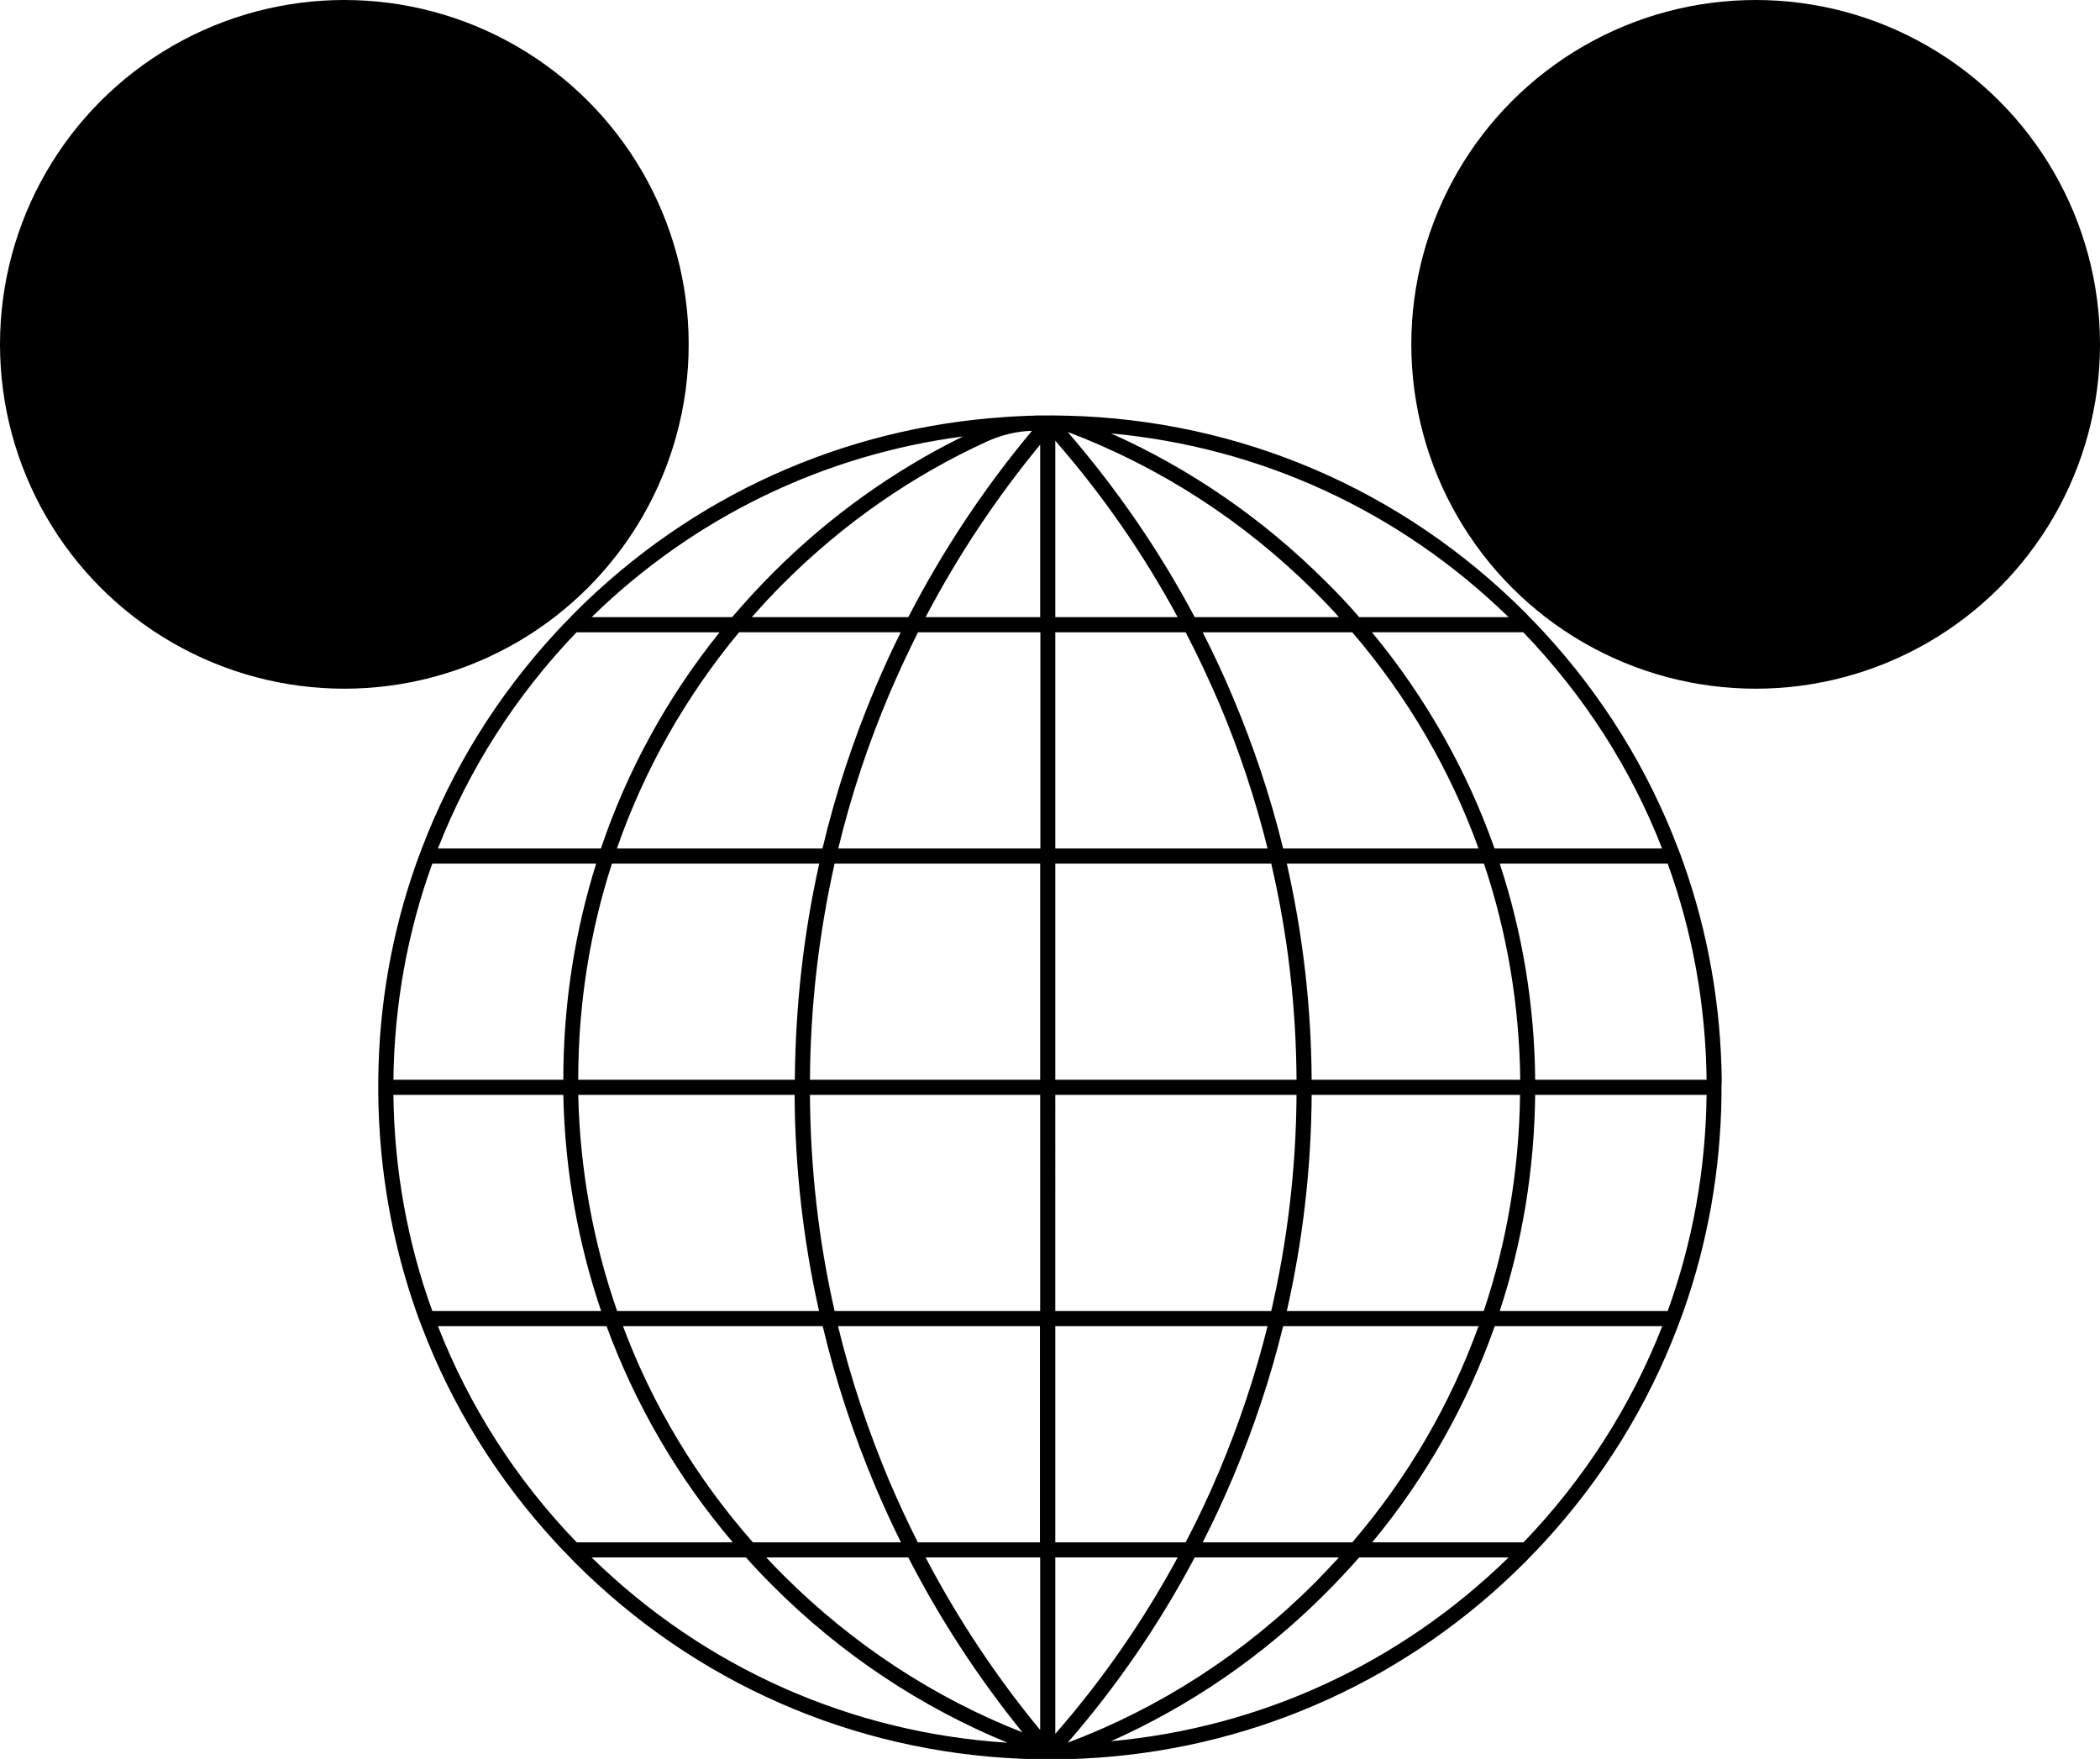
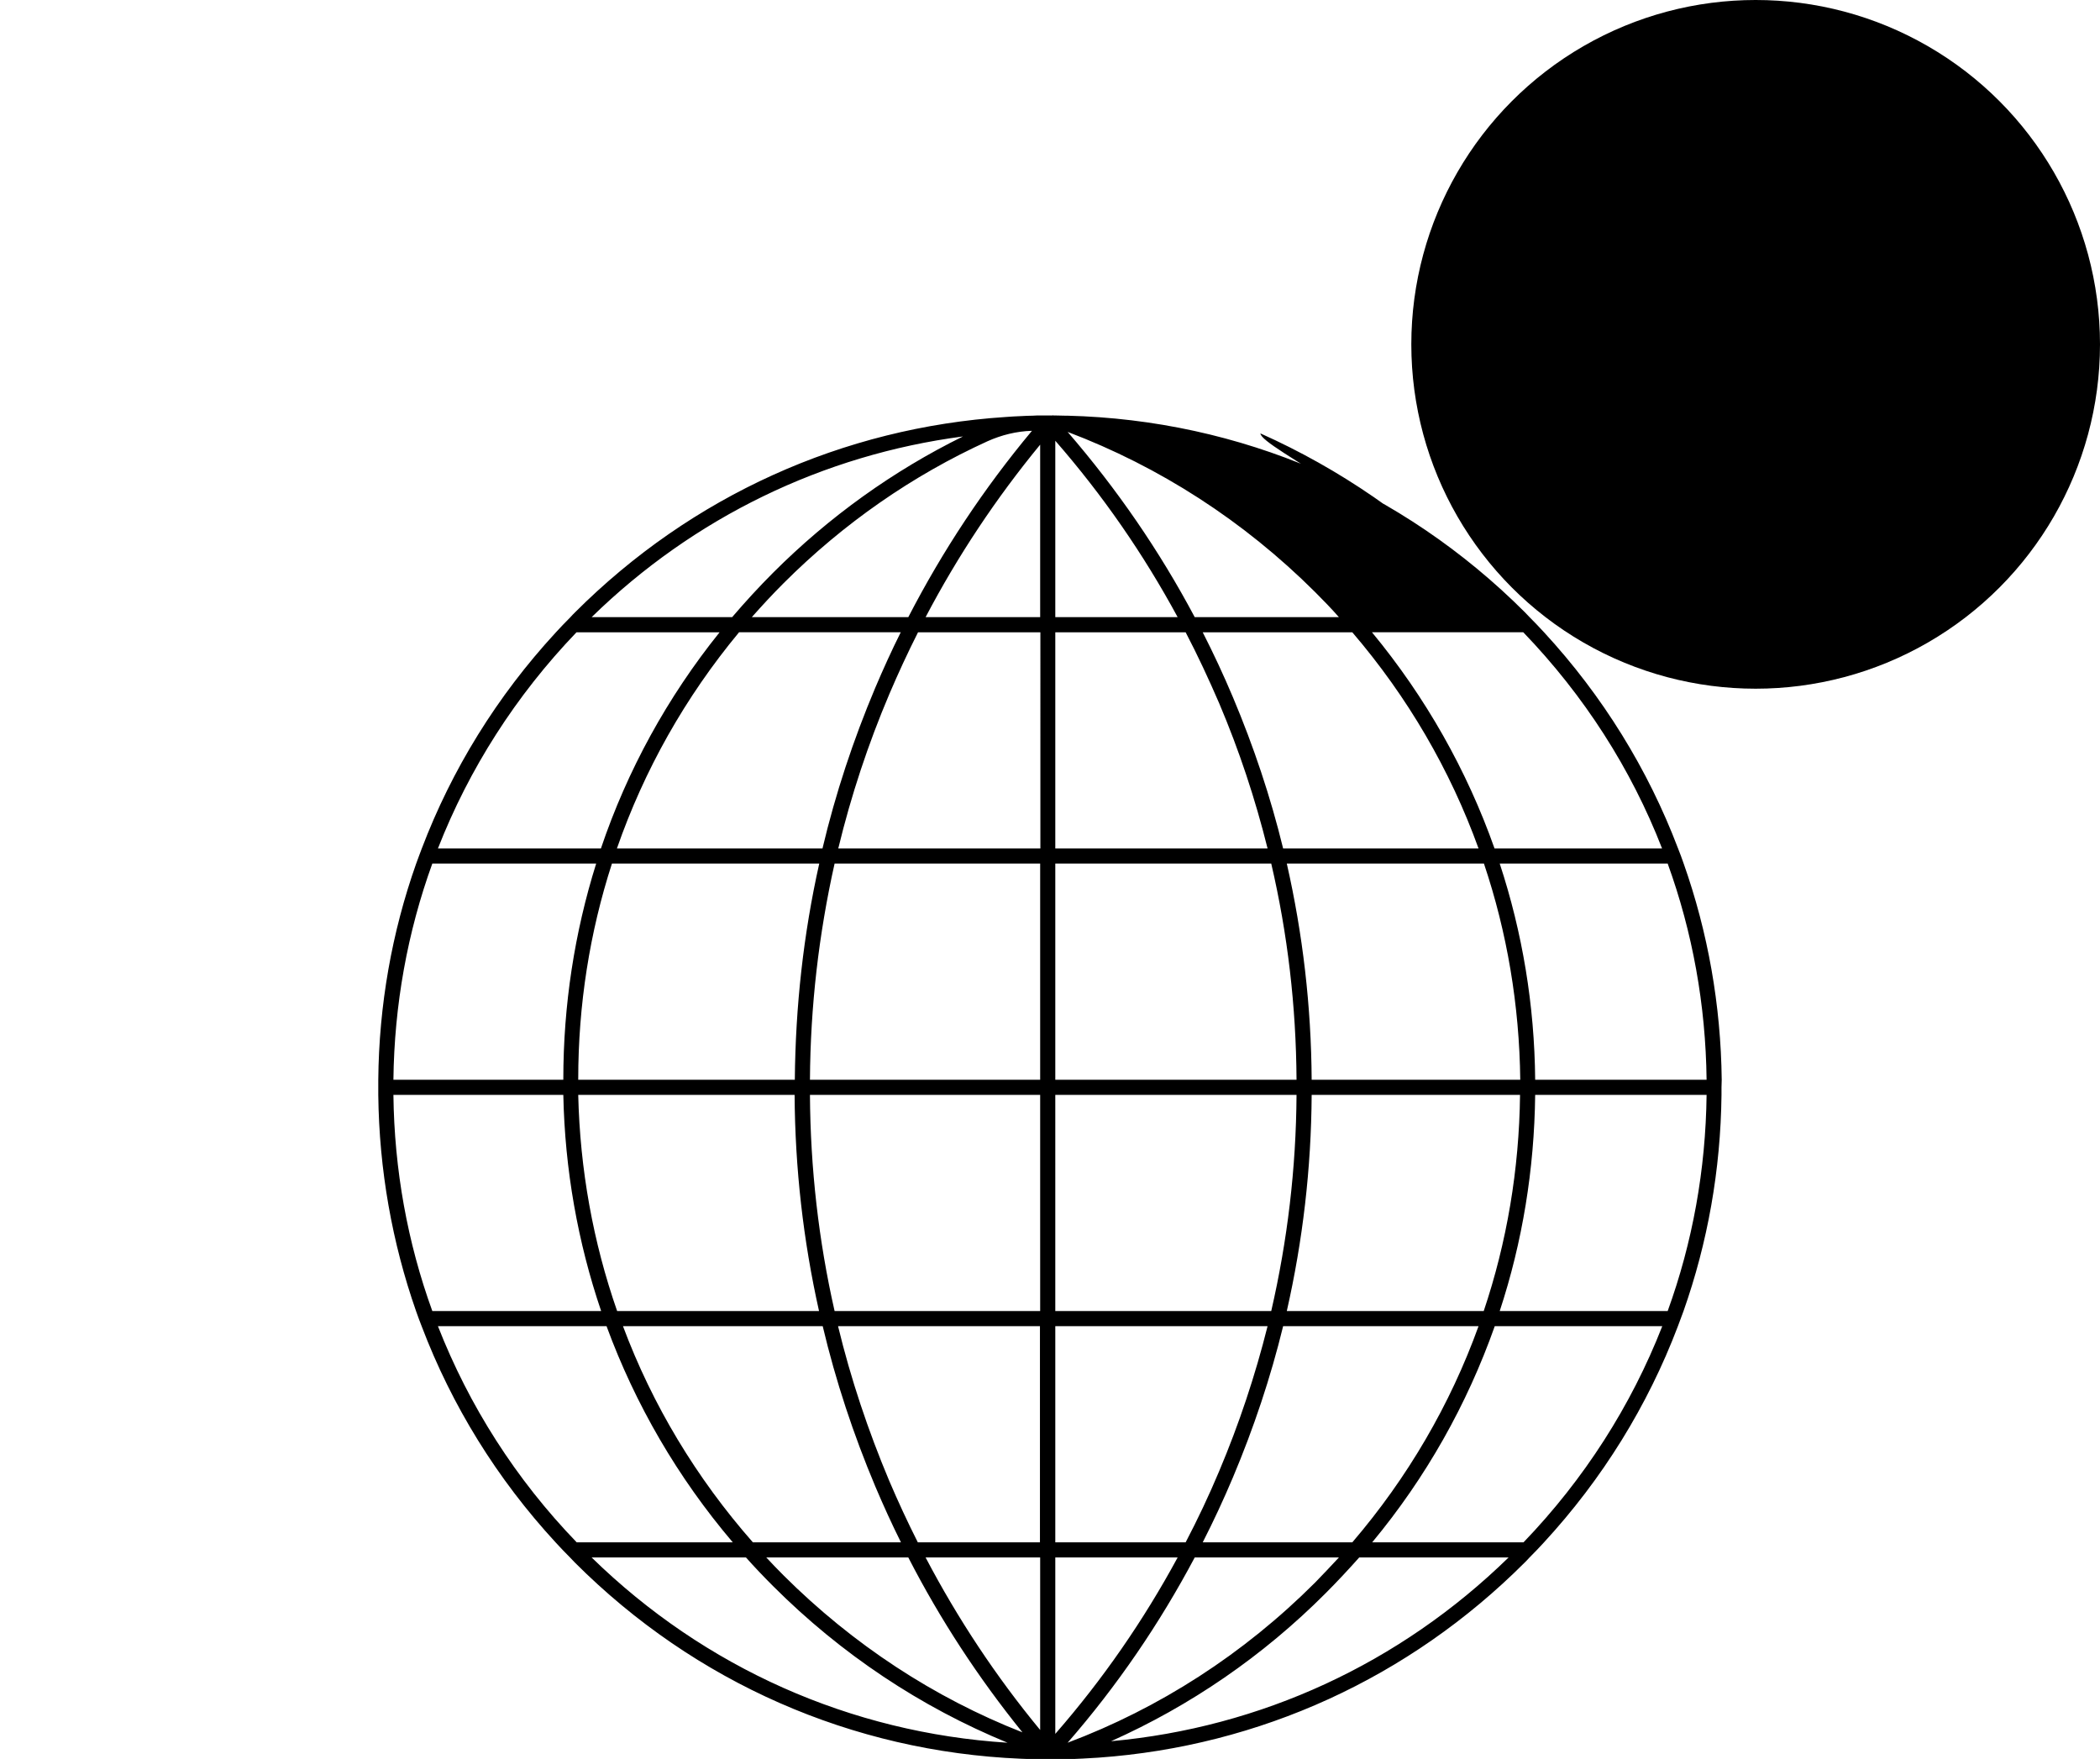
<svg xmlns="http://www.w3.org/2000/svg" version="1.1" id="Layer_1" x="0px" y="0px" width="971.5px" height="813.7px" viewBox="0 0 971.5 813.7" style="enable-background:new 0 0 971.5 813.7;" xml:space="preserve">
  <circle cx="812.2" cy="159.3" r="159.3" />
-   <circle cx="159.3" cy="159.3" r="159.3" />
  <g>
-     <path d="M796.5,499.5c-0.4-34.6-6.4-68.3-17.6-100c-0.8-2.4-1.7-4.7-2.6-7c-13.9-36.6-34.8-70.5-62-100c-2.2-2.4-4.4-4.7-6.7-7   c-0.7-0.8-1.5-1.5-2.2-2.3c-56.8-56.8-131.7-88.9-211.6-90.9c-0.4,0-0.8,0-1.1,0c-1.5,0-3-0.1-4.5-0.1c-0.3,0-0.7,0-1,0   c0,0,0-0.1-0.1-0.1c-0.1,0-0.2,0-0.2,0.1c-0.4,0-0.8,0-1.1,0c-0.8,0-1.5,0-2.3,0c-0.8,0-1.5,0-2.3,0c-1.1,0-2.3,0-3.4,0.1   c-1.8,0-3.7,0.1-5.5,0.2c-2.3,0.1-4.7,0.2-7,0.4c-75.3,4.9-145.4,36.5-199.3,90.4c-0.8,0.8-1.5,1.5-2.2,2.3c-2.3,2.3-4.5,4.6-6.7,7   c-27.2,29.5-48.1,63.4-62,100c-0.9,2.3-1.7,4.6-2.6,7c-11.2,31.7-17.2,65.4-17.5,100c0,1.2,0,2.3,0,3.5s0,2.3,0,3.5   c0.4,34.6,6.4,68.3,17.5,100c0.8,2.3,1.7,4.7,2.6,7c13.9,36.6,34.8,70.5,62,100c2.2,2.4,4.4,4.7,6.7,7c0.7,0.8,1.5,1.5,2.2,2.3   c55.5,55.5,128.3,87.4,206.2,90.7c1.8,0.1,3.7,0.1,5.5,0.2c1.2,0,2.3,0,3.4,0.1c0.8,0,1.5,0,2.3,0c0.8,0,1.5,0,2.3,0h0.9   c0.2,0,0.4,0,0.5,0c0.3,0,0.7,0,1,0c1.5,0,3,0,4.5-0.1c0.4,0,0.8,0,1.1,0c4.9-0.1,9.7-0.4,14.5-0.7c74.5-5.3,143.8-36.9,197.1-90.2   c0.8-0.8,1.5-1.5,2.2-2.3c2.3-2.3,4.5-4.6,6.7-7c27.2-29.5,48.1-63.4,62-100c0.9-2.3,1.7-4.7,2.6-7c11.2-31.7,17.2-65.4,17.6-100   c0-1.2,0-2.3,0-3.5S796.5,500.7,796.5,499.5z M477.3,199.3l0.1,0c-22.2,26.6-41.3,55.4-57.2,86.2h-72.4c4.7-5.3,9.5-10.5,14.6-15.6   c27.8-27.8,59.8-50,94.5-65.8C463.4,201.2,470.3,199.5,477.3,199.3z M285.5,606.5c-11.1-31.8-17.2-65.5-18-100h100.1   c0.2,34,4,67.4,11.3,100H285.5z M380.6,613.5c6,25.3,14.2,50.1,24.4,74.3c3.7,8.7,7.6,17.3,11.8,25.7h-68.5   c-26.2-29.8-46.5-63.6-60.1-100H380.6z M267.5,499.5v-0.2c0-34.4,5.3-68,15.6-99.8H379c-7.3,32.6-11,66-11.3,100H267.5z    M285.4,392.5c12.6-36.2,31.6-70,56.5-100h74.8c-4.2,8.4-8.1,17-11.8,25.7c-10.2,24.2-18.4,49-24.4,74.3H285.4z M445.5,201.9   c-32.1,15.8-61.8,37-87.9,63.1c-6.6,6.6-12.9,13.5-18.9,20.5h-65C321,239.3,380.9,210.4,445.5,201.9z M266.7,292.5h66.2   c-24.2,30.1-42.7,63.9-54.9,100h-75.4C217,355.7,238.6,321.8,266.7,292.5z M200,399.5h75.8c-10,31.9-15.2,65.5-15.2,99.8v0.2H182   C182.4,464.9,188.5,431.2,200,399.5z M182,506.5h78.6c0.7,34.5,6.7,68.2,17.5,100H200C188.5,574.8,182.4,541.1,182,506.5z    M202.6,613.5h78c13.3,36.2,32.9,70,58.4,100h-72.2C238.6,684.3,217,650.3,202.6,613.5z M273.7,720.5h71.4c4,4.5,8.2,8.9,12.5,13.2   c31.6,31.6,68.4,56,108.5,72.5C393.6,801.6,326,771.6,273.7,720.5z M362.5,728.8c-2.7-2.7-5.4-5.5-8-8.3h65.7   c14.8,28.8,32.5,55.8,52.8,80.9C432.2,785.4,394.6,760.8,362.5,728.8z M481.2,800.3c-20.4-24.7-38.1-51.4-53-79.8h53V800.3z    M481.2,713.5h-56.6c-4.7-9.3-9.1-18.8-13.2-28.4c-9.8-23.3-17.8-47.2-23.7-71.6h93.4V713.5z M481.2,606.5h-95.1   c-7.4-32.6-11.2-66-11.4-100h106.5V606.5z M481.2,499.5H374.7c0.2-34,4.1-67.4,11.4-100h95.1V499.5z M481.2,392.5h-93.4   c5.9-24.4,13.8-48.3,23.7-71.6c4.1-9.6,8.5-19.1,13.2-28.4h56.6V392.5z M481.2,285.5h-53c14.9-28.4,32.6-55,53-79.8V285.5z    M768.9,392.5h-77.5c-12.8-36.2-31.9-70-56.7-100h70C732.9,321.8,754.6,355.7,768.9,392.5z M595.3,606.5c7.4-32.6,11.3-66,11.5-100   h96.4c-0.4,34.5-6.1,68.2-16.8,100H595.3z M684,613.5c-13.1,36.3-32.8,70.1-58.4,100h-69.2c5-9.8,9.7-19.9,14-30.1   c9.6-22.8,17.4-46.1,23.2-69.9H684z M606.8,499.5c-0.2-34-4.1-67.4-11.5-100h91.2c10.7,31.8,16.4,65.5,16.8,100H606.8z    M593.6,392.5c-5.8-23.8-13.6-47.1-23.2-69.9c-4.3-10.2-9-20.3-14-30.1h69.2c25.6,29.9,45.3,63.7,58.4,100H593.6z M697.9,285.5   h-69.1c-4.9-5.7-10.1-11.2-15.5-16.5c-29.1-29.1-62.8-52.2-99.3-68.5C583.3,206.9,647.6,236.5,697.9,285.5z M608.4,273.9   c3.8,3.8,7.5,7.6,11,11.6h-66.7c-16.3-30.7-36-59.3-58.8-85.7C536.4,215.9,575.3,240.9,608.4,273.9z M488.2,203.9   c21.9,25.1,40.8,52.4,56.6,81.6h-56.6V203.9z M488.2,292.5h60.3c5.6,10.7,10.7,21.7,15.5,32.8c9.3,21.9,16.7,44.3,22.4,67.2h-98.2   V292.5z M488.2,399.5h99.9c7.6,32.6,11.5,66,11.7,100H488.2V399.5z M488.2,506.5h111.6c-0.2,34-4.2,67.4-11.7,100h-99.9V506.5z    M488.2,613.5h98.2c-5.7,22.8-13.2,45.3-22.4,67.1c-4.7,11.2-9.9,22.2-15.5,32.9h-60.3V613.5z M488.2,802.1v-81.6h56.6   C529,749.7,510.1,777,488.2,802.1z M493.9,806.2c22.9-26.3,42.5-55,58.8-85.7h66.7c-3.6,3.9-7.3,7.8-11,11.6   C575.3,765.2,536.4,790.2,493.9,806.2z M514,805.5c36.5-16.3,70.2-39.3,99.3-68.5c5.4-5.4,10.5-10.9,15.5-16.5h69.1   C647.6,769.6,583.3,799.2,514,805.5z M704.8,713.5h-70c24.9-30,43.9-63.8,56.7-100h77.5C754.6,650.3,732.9,684.3,704.8,713.5z    M771.5,606.5h-77.7c10.5-31.9,16-65.5,16.4-100h79.3C789.1,541.1,783,574.8,771.5,606.5z M710.2,499.5   c-0.3-34.5-5.9-68.1-16.4-100h77.7c11.5,31.7,17.6,65.4,18,100H710.2z" />
+     <path d="M796.5,499.5c-0.4-34.6-6.4-68.3-17.6-100c-0.8-2.4-1.7-4.7-2.6-7c-13.9-36.6-34.8-70.5-62-100c-2.2-2.4-4.4-4.7-6.7-7   c-0.7-0.8-1.5-1.5-2.2-2.3c-56.8-56.8-131.7-88.9-211.6-90.9c-0.4,0-0.8,0-1.1,0c-1.5,0-3-0.1-4.5-0.1c-0.3,0-0.7,0-1,0   c0,0,0-0.1-0.1-0.1c-0.1,0-0.2,0-0.2,0.1c-0.4,0-0.8,0-1.1,0c-0.8,0-1.5,0-2.3,0c-0.8,0-1.5,0-2.3,0c-1.1,0-2.3,0-3.4,0.1   c-1.8,0-3.7,0.1-5.5,0.2c-2.3,0.1-4.7,0.2-7,0.4c-75.3,4.9-145.4,36.5-199.3,90.4c-0.8,0.8-1.5,1.5-2.2,2.3c-2.3,2.3-4.5,4.6-6.7,7   c-27.2,29.5-48.1,63.4-62,100c-0.9,2.3-1.7,4.6-2.6,7c-11.2,31.7-17.2,65.4-17.5,100c0,1.2,0,2.3,0,3.5s0,2.3,0,3.5   c0.4,34.6,6.4,68.3,17.5,100c0.8,2.3,1.7,4.7,2.6,7c13.9,36.6,34.8,70.5,62,100c2.2,2.4,4.4,4.7,6.7,7c0.7,0.8,1.5,1.5,2.2,2.3   c55.5,55.5,128.3,87.4,206.2,90.7c1.8,0.1,3.7,0.1,5.5,0.2c1.2,0,2.3,0,3.4,0.1c0.8,0,1.5,0,2.3,0c0.8,0,1.5,0,2.3,0h0.9   c0.2,0,0.4,0,0.5,0c0.3,0,0.7,0,1,0c1.5,0,3,0,4.5-0.1c0.4,0,0.8,0,1.1,0c4.9-0.1,9.7-0.4,14.5-0.7c74.5-5.3,143.8-36.9,197.1-90.2   c0.8-0.8,1.5-1.5,2.2-2.3c2.3-2.3,4.5-4.6,6.7-7c27.2-29.5,48.1-63.4,62-100c0.9-2.3,1.7-4.7,2.6-7c11.2-31.7,17.2-65.4,17.6-100   c0-1.2,0-2.3,0-3.5S796.5,500.7,796.5,499.5z M477.3,199.3l0.1,0c-22.2,26.6-41.3,55.4-57.2,86.2h-72.4c4.7-5.3,9.5-10.5,14.6-15.6   c27.8-27.8,59.8-50,94.5-65.8C463.4,201.2,470.3,199.5,477.3,199.3z M285.5,606.5c-11.1-31.8-17.2-65.5-18-100h100.1   c0.2,34,4,67.4,11.3,100H285.5z M380.6,613.5c6,25.3,14.2,50.1,24.4,74.3c3.7,8.7,7.6,17.3,11.8,25.7h-68.5   c-26.2-29.8-46.5-63.6-60.1-100H380.6z M267.5,499.5v-0.2c0-34.4,5.3-68,15.6-99.8H379c-7.3,32.6-11,66-11.3,100H267.5z    M285.4,392.5c12.6-36.2,31.6-70,56.5-100h74.8c-4.2,8.4-8.1,17-11.8,25.7c-10.2,24.2-18.4,49-24.4,74.3H285.4z M445.5,201.9   c-32.1,15.8-61.8,37-87.9,63.1c-6.6,6.6-12.9,13.5-18.9,20.5h-65C321,239.3,380.9,210.4,445.5,201.9z M266.7,292.5h66.2   c-24.2,30.1-42.7,63.9-54.9,100h-75.4C217,355.7,238.6,321.8,266.7,292.5z M200,399.5h75.8c-10,31.9-15.2,65.5-15.2,99.8v0.2H182   C182.4,464.9,188.5,431.2,200,399.5z M182,506.5h78.6c0.7,34.5,6.7,68.2,17.5,100H200C188.5,574.8,182.4,541.1,182,506.5z    M202.6,613.5h78c13.3,36.2,32.9,70,58.4,100h-72.2C238.6,684.3,217,650.3,202.6,613.5z M273.7,720.5h71.4c4,4.5,8.2,8.9,12.5,13.2   c31.6,31.6,68.4,56,108.5,72.5C393.6,801.6,326,771.6,273.7,720.5z M362.5,728.8c-2.7-2.7-5.4-5.5-8-8.3h65.7   c14.8,28.8,32.5,55.8,52.8,80.9C432.2,785.4,394.6,760.8,362.5,728.8z M481.2,800.3c-20.4-24.7-38.1-51.4-53-79.8h53V800.3z    M481.2,713.5h-56.6c-4.7-9.3-9.1-18.8-13.2-28.4c-9.8-23.3-17.8-47.2-23.7-71.6h93.4V713.5z M481.2,606.5h-95.1   c-7.4-32.6-11.2-66-11.4-100h106.5V606.5z M481.2,499.5H374.7c0.2-34,4.1-67.4,11.4-100h95.1V499.5z M481.2,392.5h-93.4   c5.9-24.4,13.8-48.3,23.7-71.6c4.1-9.6,8.5-19.1,13.2-28.4h56.6V392.5z M481.2,285.5h-53c14.9-28.4,32.6-55,53-79.8V285.5z    M768.9,392.5h-77.5c-12.8-36.2-31.9-70-56.7-100h70C732.9,321.8,754.6,355.7,768.9,392.5z M595.3,606.5c7.4-32.6,11.3-66,11.5-100   h96.4c-0.4,34.5-6.1,68.2-16.8,100H595.3z M684,613.5c-13.1,36.3-32.8,70.1-58.4,100h-69.2c5-9.8,9.7-19.9,14-30.1   c9.6-22.8,17.4-46.1,23.2-69.9H684z M606.8,499.5c-0.2-34-4.1-67.4-11.5-100h91.2c10.7,31.8,16.4,65.5,16.8,100H606.8z    M593.6,392.5c-5.8-23.8-13.6-47.1-23.2-69.9c-4.3-10.2-9-20.3-14-30.1h69.2c25.6,29.9,45.3,63.7,58.4,100H593.6z M697.9,285.5   c-4.9-5.7-10.1-11.2-15.5-16.5c-29.1-29.1-62.8-52.2-99.3-68.5C583.3,206.9,647.6,236.5,697.9,285.5z M608.4,273.9   c3.8,3.8,7.5,7.6,11,11.6h-66.7c-16.3-30.7-36-59.3-58.8-85.7C536.4,215.9,575.3,240.9,608.4,273.9z M488.2,203.9   c21.9,25.1,40.8,52.4,56.6,81.6h-56.6V203.9z M488.2,292.5h60.3c5.6,10.7,10.7,21.7,15.5,32.8c9.3,21.9,16.7,44.3,22.4,67.2h-98.2   V292.5z M488.2,399.5h99.9c7.6,32.6,11.5,66,11.7,100H488.2V399.5z M488.2,506.5h111.6c-0.2,34-4.2,67.4-11.7,100h-99.9V506.5z    M488.2,613.5h98.2c-5.7,22.8-13.2,45.3-22.4,67.1c-4.7,11.2-9.9,22.2-15.5,32.9h-60.3V613.5z M488.2,802.1v-81.6h56.6   C529,749.7,510.1,777,488.2,802.1z M493.9,806.2c22.9-26.3,42.5-55,58.8-85.7h66.7c-3.6,3.9-7.3,7.8-11,11.6   C575.3,765.2,536.4,790.2,493.9,806.2z M514,805.5c36.5-16.3,70.2-39.3,99.3-68.5c5.4-5.4,10.5-10.9,15.5-16.5h69.1   C647.6,769.6,583.3,799.2,514,805.5z M704.8,713.5h-70c24.9-30,43.9-63.8,56.7-100h77.5C754.6,650.3,732.9,684.3,704.8,713.5z    M771.5,606.5h-77.7c10.5-31.9,16-65.5,16.4-100h79.3C789.1,541.1,783,574.8,771.5,606.5z M710.2,499.5   c-0.3-34.5-5.9-68.1-16.4-100h77.7c11.5,31.7,17.6,65.4,18,100H710.2z" />
  </g>
</svg>